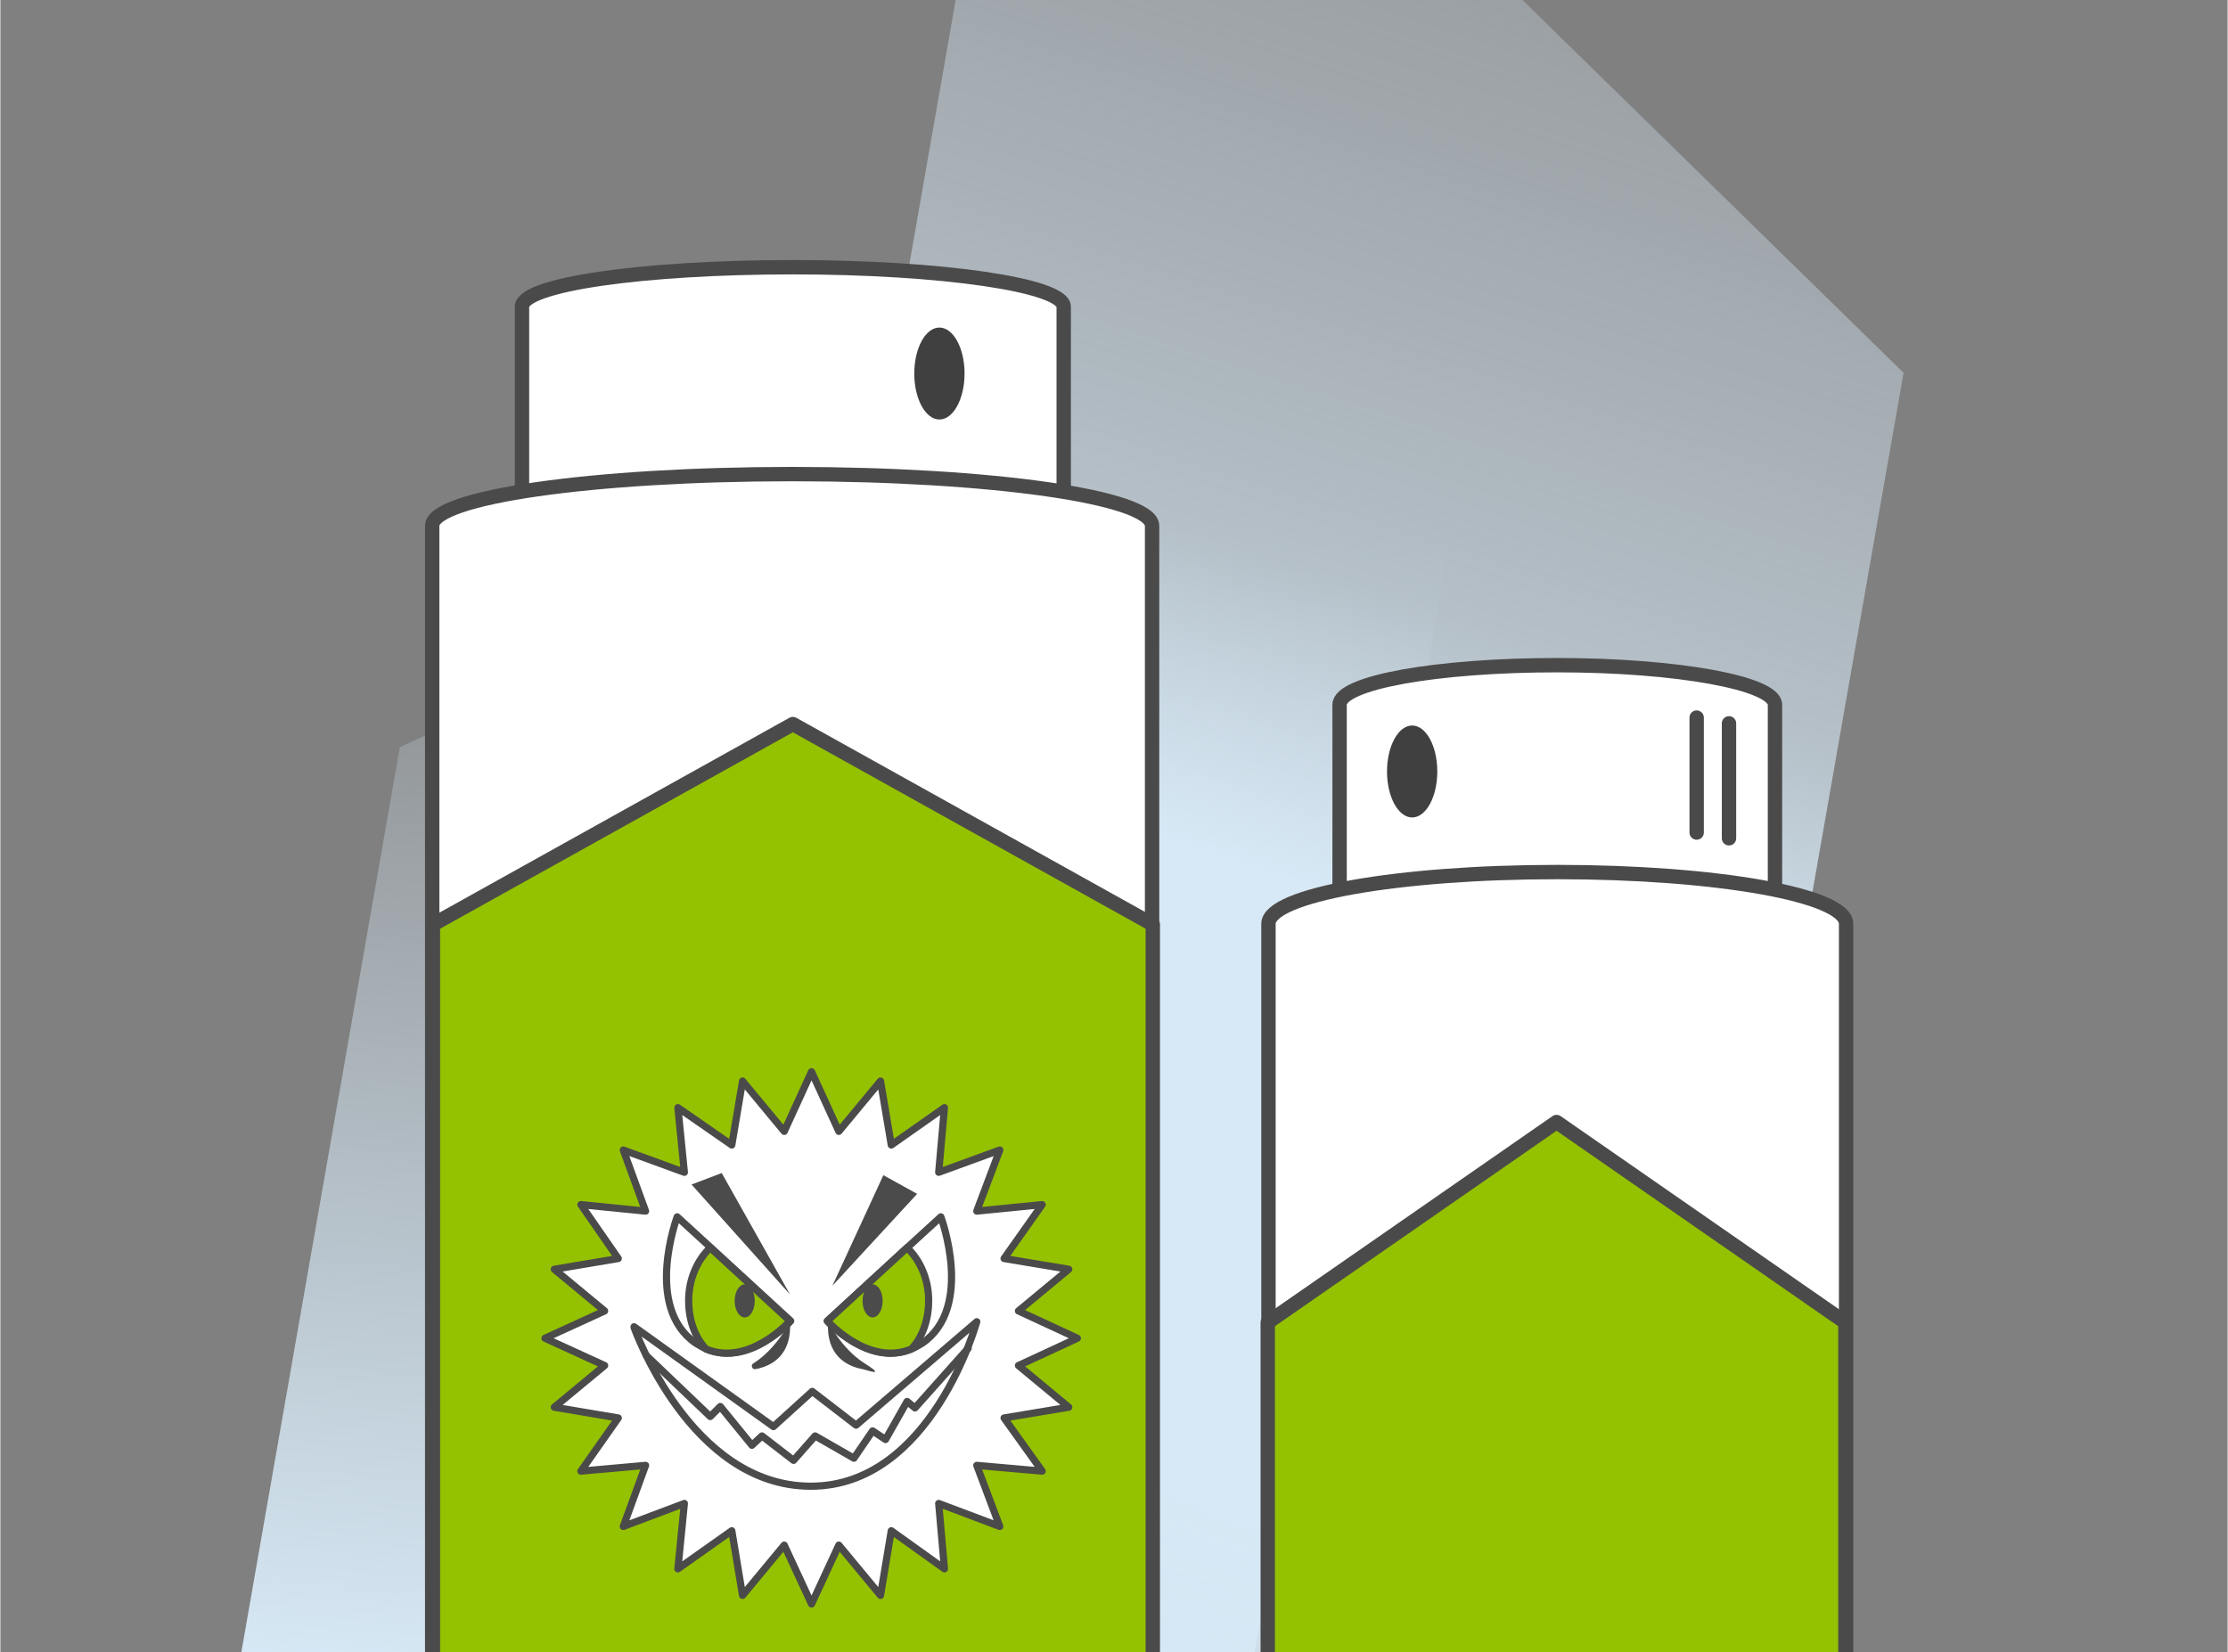
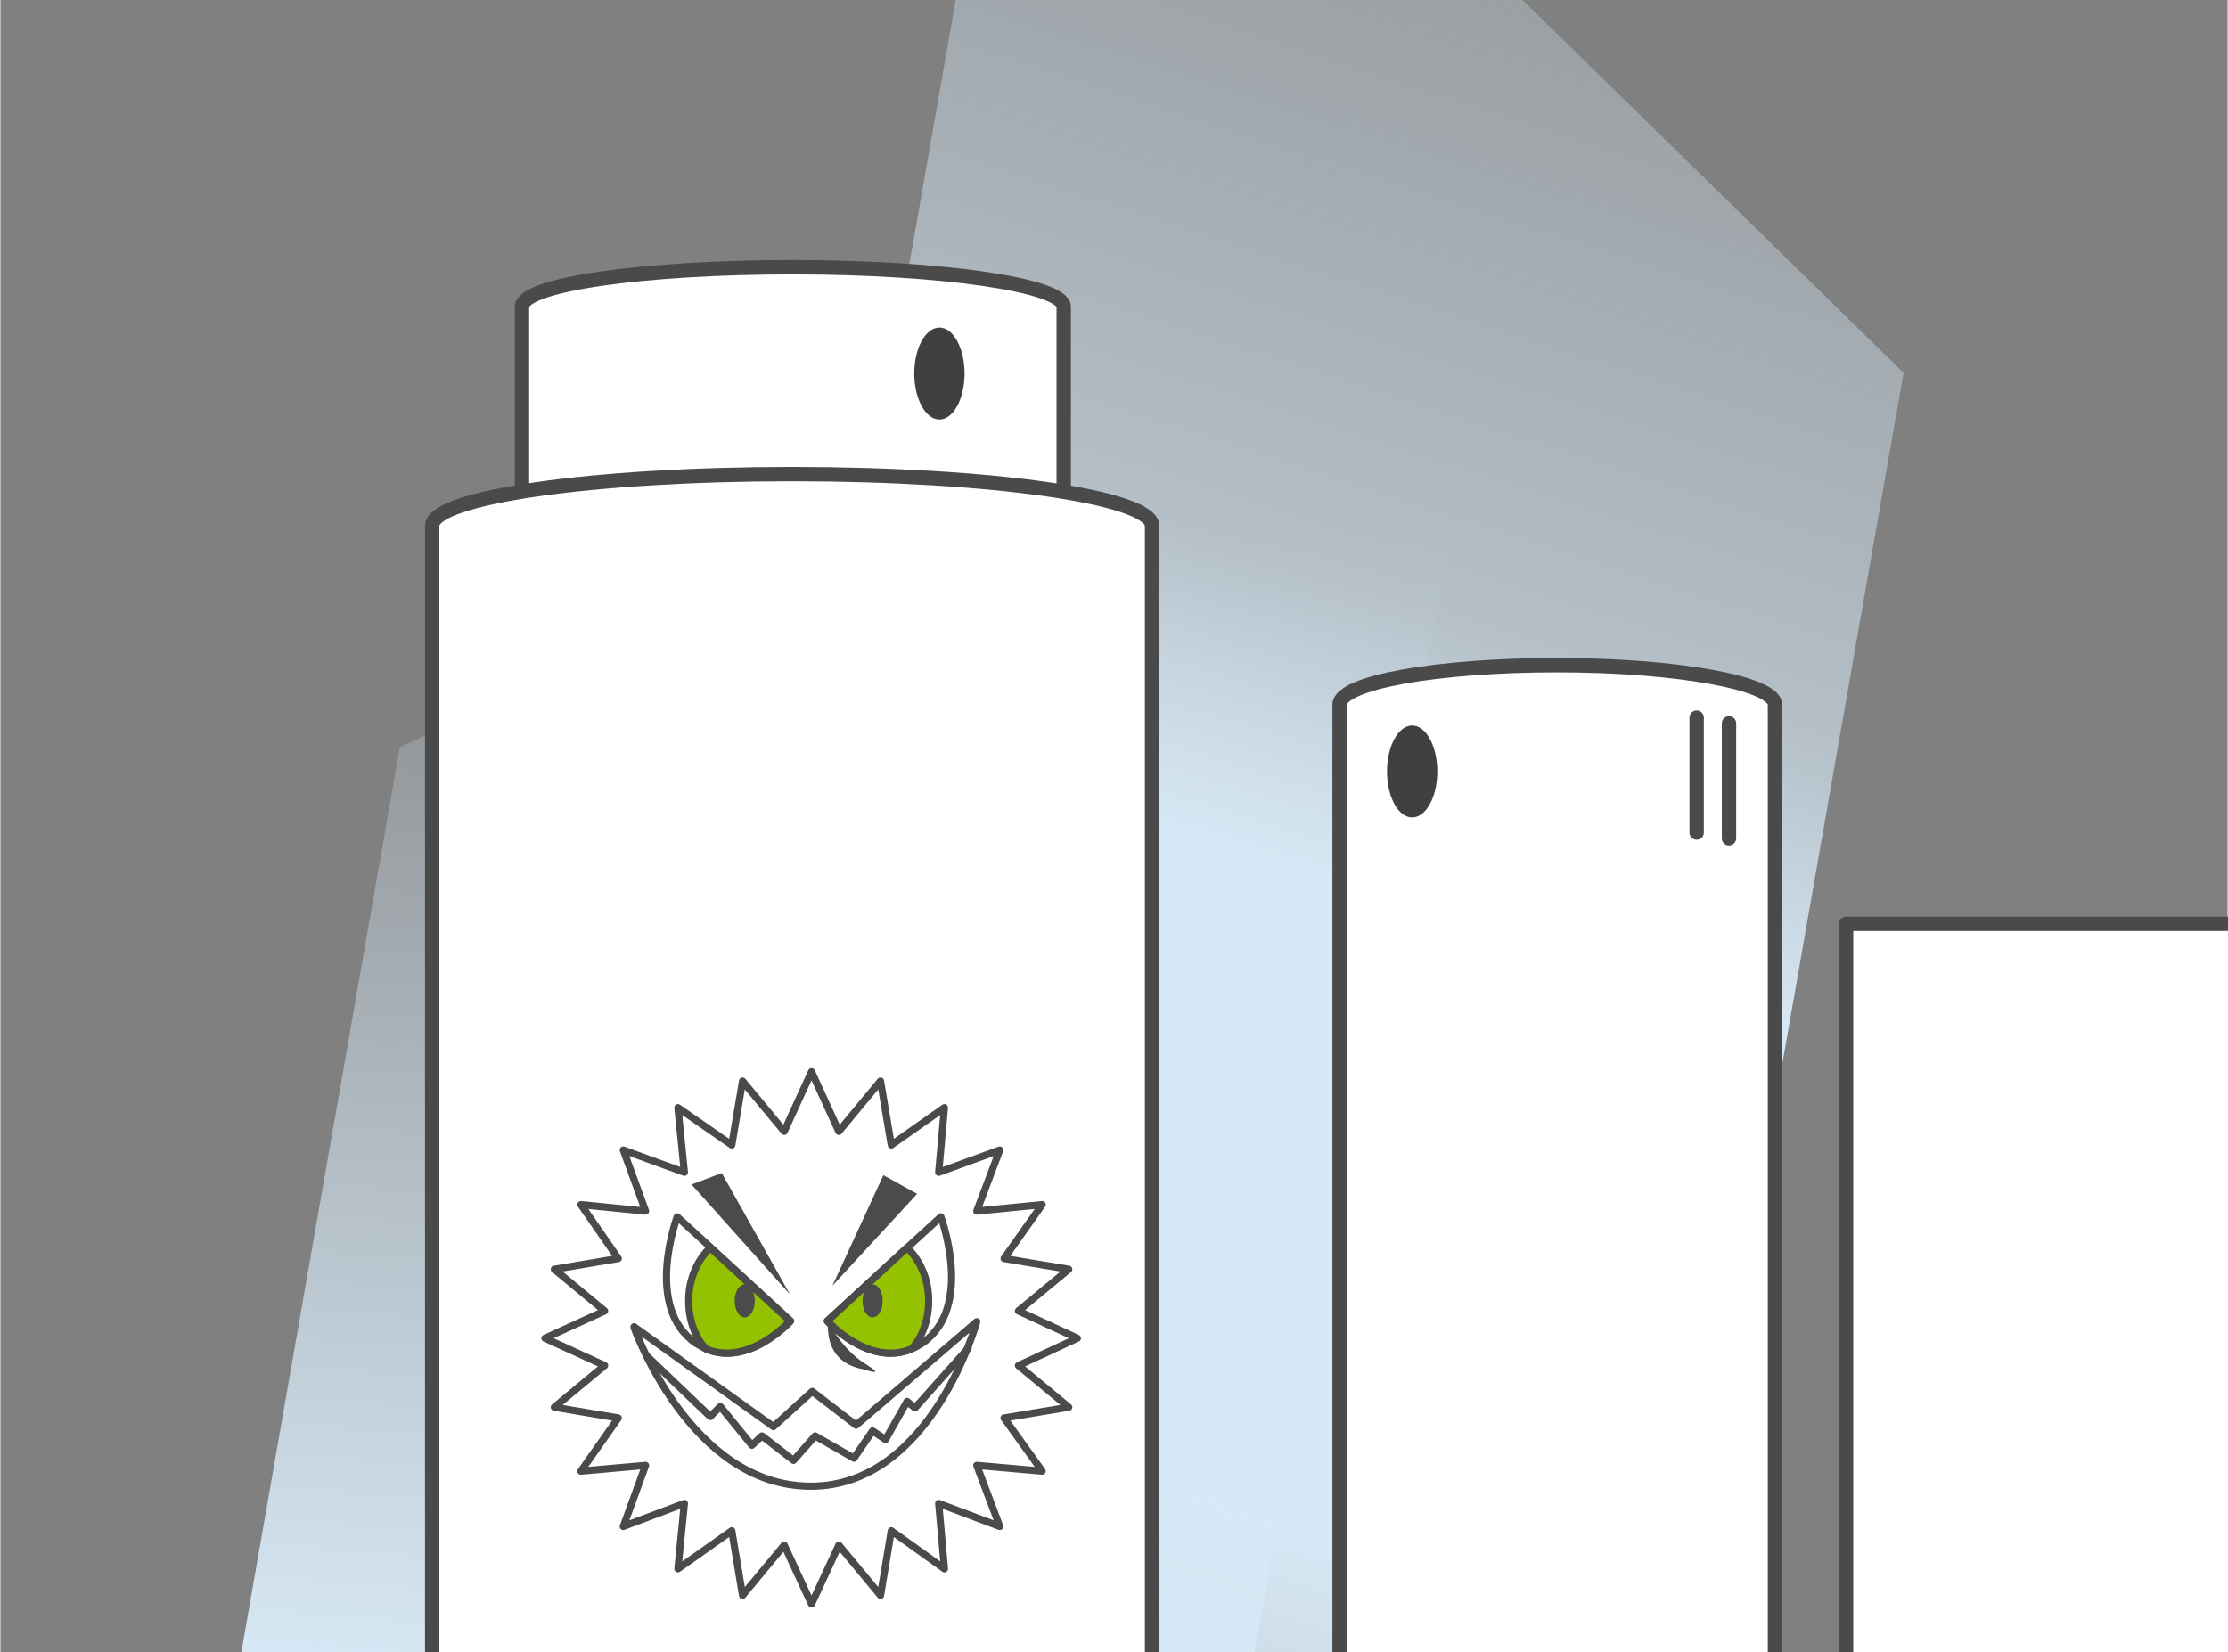
<svg xmlns="http://www.w3.org/2000/svg" id="Ebene_1" version="1.1" viewBox="0 0 310 230" width="600" height="445">
  <rect x="0" y="0" width="310" height="230" fill="#808080" stroke="none" />
  <defs>
    <style>
      .st0, .st1, .st2, .st3, .st4, .st5 {
        stroke-linecap: round;
        stroke-linejoin: round;
      }

      .st0, .st2, .st3 {
        stroke: #4b4a4a;
      }

      .st0, .st3 {
        stroke-width: 2px;
      }

      .st0, .st5 {
        fill: #94c100;
      }

      .st6, .st1, .st3 {
        fill: #fff;
      }

      .st1, .st4, .st5 {
        stroke: #4b4b4b;
      }

      .st2, .st4 {
        fill: none;
      }

      .st7 {
        fill: #404040;
      }

      .st8 {
        fill: #4b4a4a;
      }

      .st9 {
        fill: #4b4b4b;
      }

      .st10 {
        fill: url(#Unbenannter_Verlauf_72);
      }

      .st11 {
        fill: url(#Unbenannter_Verlauf_76);
      }
    </style>
    <linearGradient id="Unbenannter_Verlauf_72" data-name="Unbenannter Verlauf 72" x1="1420.4" y1="-764.2" x2="1383.2" y2="-1188.9" gradientTransform="translate(-1446.4 958.9) rotate(9.9)" gradientUnits="userSpaceOnUse">
      <stop offset="0" stop-color="#d7e9f6" stop-opacity="0" />
      <stop offset=".2" stop-color="#d7e9f6" />
      <stop offset=".5" stop-color="#d7e9f6" />
      <stop offset=".9" stop-color="#d7e9f6" stop-opacity="0" />
    </linearGradient>
    <linearGradient id="Unbenannter_Verlauf_76" data-name="Unbenannter Verlauf 76" x1="1428.6" y1="-850.8" x2="1487.6" y2="-1270.4" gradientTransform="translate(-1446.4 958.9) rotate(9.9)" gradientUnits="userSpaceOnUse">
      <stop offset="0" stop-color="#d7e9f6" stop-opacity="0" />
      <stop offset=".4" stop-color="#d7e9f6" />
      <stop offset=".6" stop-color="#d7e9f6" />
      <stop offset=".6" stop-color="#d7e9f6" stop-opacity="1" />
      <stop offset=".7" stop-color="#d7e9f6" stop-opacity=".6" />
      <stop offset=".9" stop-color="#d7e9f6" stop-opacity=".3" />
      <stop offset="1" stop-color="#d7e9f6" stop-opacity="0" />
      <stop offset="1" stop-color="#d7e9f6" stop-opacity="0" />
    </linearGradient>
  </defs>
  <g>
    <polygon class="st10" points="208.9 34.3 135 455.8 -1.8 431.8 55.6 104 208.9 34.3" />
    <polygon class="st11" points="144.5 -65.8 70.6 355.7 207.4 379.6 264.9 51.9 200.2 -11.4 144.5 -65.8" />
  </g>
  <g>
    <path class="st3" d="M247,98.1c0-3-13.6-5.5-30.3-5.5-16.7,0-30.3,2.4-30.3,5.5h0v151.6c0,3,13.6,5.5,30.3,5.5,16.7,0,30.3-2.4,30.3-5.5V98.1s0,0,0,0Z" />
    <ellipse class="st7" cx="196.5" cy="107.4" rx="3.5" ry="6.4" />
-     <path class="st3" d="M256.9,128.6c0-4-18-7.2-40.2-7.2-22.2,0-40.2,3.2-40.2,7.2h0v201.2c0,4,18,7.2,40.2,7.2,22.2,0,40.2-3.2,40.2-7.2v-201.2s0,0,0,0Z" />
-     <path class="st0" d="M176.4,184.1v145.6c0,4,18,7.2,40.2,7.2,22.2,0,40.2-3.2,40.2-7.2v-145.6s-40.2-27.9-40.2-27.9l-40.2,27.9Z" />
+     <path class="st3" d="M256.9,128.6h0v201.2c0,4,18,7.2,40.2,7.2,22.2,0,40.2-3.2,40.2-7.2v-201.2s0,0,0,0Z" />
    <line class="st3" x1="240.6" y1="100.7" x2="240.6" y2="116.7" />
    <line class="st3" x1="236.1" y1="99.9" x2="236.1" y2="115.9" />
  </g>
  <g>
    <path class="st3" d="M148,42.7c0-3-16.9-5.5-37.7-5.5-20.8,0-37.7,2.4-37.7,5.5h0v151.6c0,3,16.9,5.5,37.7,5.5,20.8,0,37.7-2.4,37.7-5.5V42.7s0,0,0,0Z" />
    <ellipse class="st7" cx="130.7" cy="52" rx="3.5" ry="6.4" />
    <path class="st3" d="M160.3,73.2c0-4-22.4-7.2-50.1-7.2-27.7,0-50.1,3.2-50.1,7.2h0v201.2c0,4,22.4,7.2,50.1,7.2,27.7,0,50.1-3.2,50.1-7.2V73.2s0,0,0,0Z" />
-     <path class="st0" d="M60.2,128.7v145.6c0,4,22.4,7.2,50.1,7.2,27.7,0,50.1-3.2,50.1-7.2v-145.6s-50.1-27.9-50.1-27.9l-50.1,27.9Z" />
    <g>
      <g>
-         <polygon class="st6" points="149.9 186.3 141.7 190.1 148.7 195.9 139.7 197.4 145 204.8 135.9 204 139.1 212.5 130.6 209.3 131.4 218.4 124 213.1 122.5 222.1 116.7 215.1 112.9 223.3 109.1 215.1 103.3 222.1 101.8 213.1 94.3 218.4 95.2 209.3 86.7 212.5 89.8 204 80.8 204.8 86 197.4 77.1 195.9 84.1 190.1 75.8 186.3 84.1 182.5 77.1 176.7 86 175.2 80.8 167.7 89.8 168.6 86.7 160.1 95.2 163.2 94.3 154.2 101.8 159.4 103.3 150.5 109.1 157.5 112.9 149.2 116.7 157.5 122.5 150.5 124 159.4 131.4 154.2 130.6 163.2 139.1 160.1 135.9 168.6 145 167.7 139.7 175.2 148.7 176.7 141.7 182.5 149.9 186.3" />
        <polygon class="st2" points="149.9 186.3 141.7 190.1 148.7 195.9 139.7 197.4 145 204.8 135.9 204 139.1 212.5 130.6 209.3 131.4 218.4 124 213.1 122.5 222.1 116.7 215.1 112.9 223.3 109.1 215.1 103.3 222.1 101.8 213.1 94.3 218.4 95.2 209.3 86.7 212.5 89.8 204 80.8 204.8 86 197.4 77.1 195.9 84.1 190.1 75.8 186.3 84.1 182.5 77.1 176.7 86 175.2 80.8 167.7 89.8 168.6 86.7 160.1 95.2 163.2 94.3 154.2 101.8 159.4 103.3 150.5 109.1 157.5 112.9 149.2 116.7 157.5 122.5 150.5 124 159.4 131.4 154.2 130.6 163.2 139.1 160.1 135.9 168.6 145 167.7 139.7 175.2 148.7 176.7 141.7 182.5 149.9 186.3" />
      </g>
      <g id="Schimmel_trocken">
        <polygon class="st9" points="122.9 163.6 115.8 179 127.6 166.2 122.9 163.6" />
        <polygon class="st9" points="109.9 180.2 96.2 164.9 100.4 163.3 109.9 180.2" />
        <path class="st1" d="M88.2,184.7l19.4,13.9,5.4-4.9,6.1,4.7,16.8-14.4s-6.3,22.9-23.1,22.9-24.6-22.1-24.6-22.1Z" />
        <g>
          <path class="st1" d="M128.3,187c-.5.3-1,.6-1.5.8-6,2.5-11.7-3.9-11.7-3.9l11.1-10.2,4.7-4.3s4.7,12.6-2.6,17.6Z" />
          <path class="st5" d="M129.2,181.1c0,2.7-.9,5.1-2.4,6.7-6,2.5-11.7-3.9-11.7-3.9l11.1-10.2c1.8,1.7,3,4.4,3,7.3Z" />
          <ellipse class="st9" cx="121.4" cy="181.1" rx="1.4" ry="2.3" />
        </g>
        <g>
          <path class="st1" d="M96.8,187c.5.3,1,.6,1.5.8,6,2.5,11.7-3.9,11.7-3.9l-11.1-10.2-4.7-4.3s-4.7,12.6,2.6,17.6Z" />
          <path class="st5" d="M95.8,181.1c0,2.7.9,5.1,2.4,6.7,6,2.5,11.7-3.9,11.7-3.9l-11.1-10.2c-1.8,1.7-3,4.4-3,7.3Z" />
          <ellipse class="st9" cx="103.6" cy="181.1" rx="1.4" ry="2.3" />
        </g>
-         <path class="st8" d="M109.9,184s-1.9,3.8-5.1,5.8c-.4.2-.2.9.3.8,2.2-.4,5.1-1.9,4.8-6.6Z" />
        <path class="st8" d="M115.2,184s1.9,3.8,5.1,5.8.2.9-.3.8c-2.2-.4-5.1-1.9-4.8-6.6Z" />
        <polyline class="st4" points="89.9 188.7 98.8 197.2 100.2 195.8 104.6 201.2 106 199.9 110.4 203.3 113.4 199.9 118.8 203 121.4 199.2 123.2 200.4 126.2 195.1 127.3 196 134.7 187.7" />
      </g>
    </g>
  </g>
</svg>